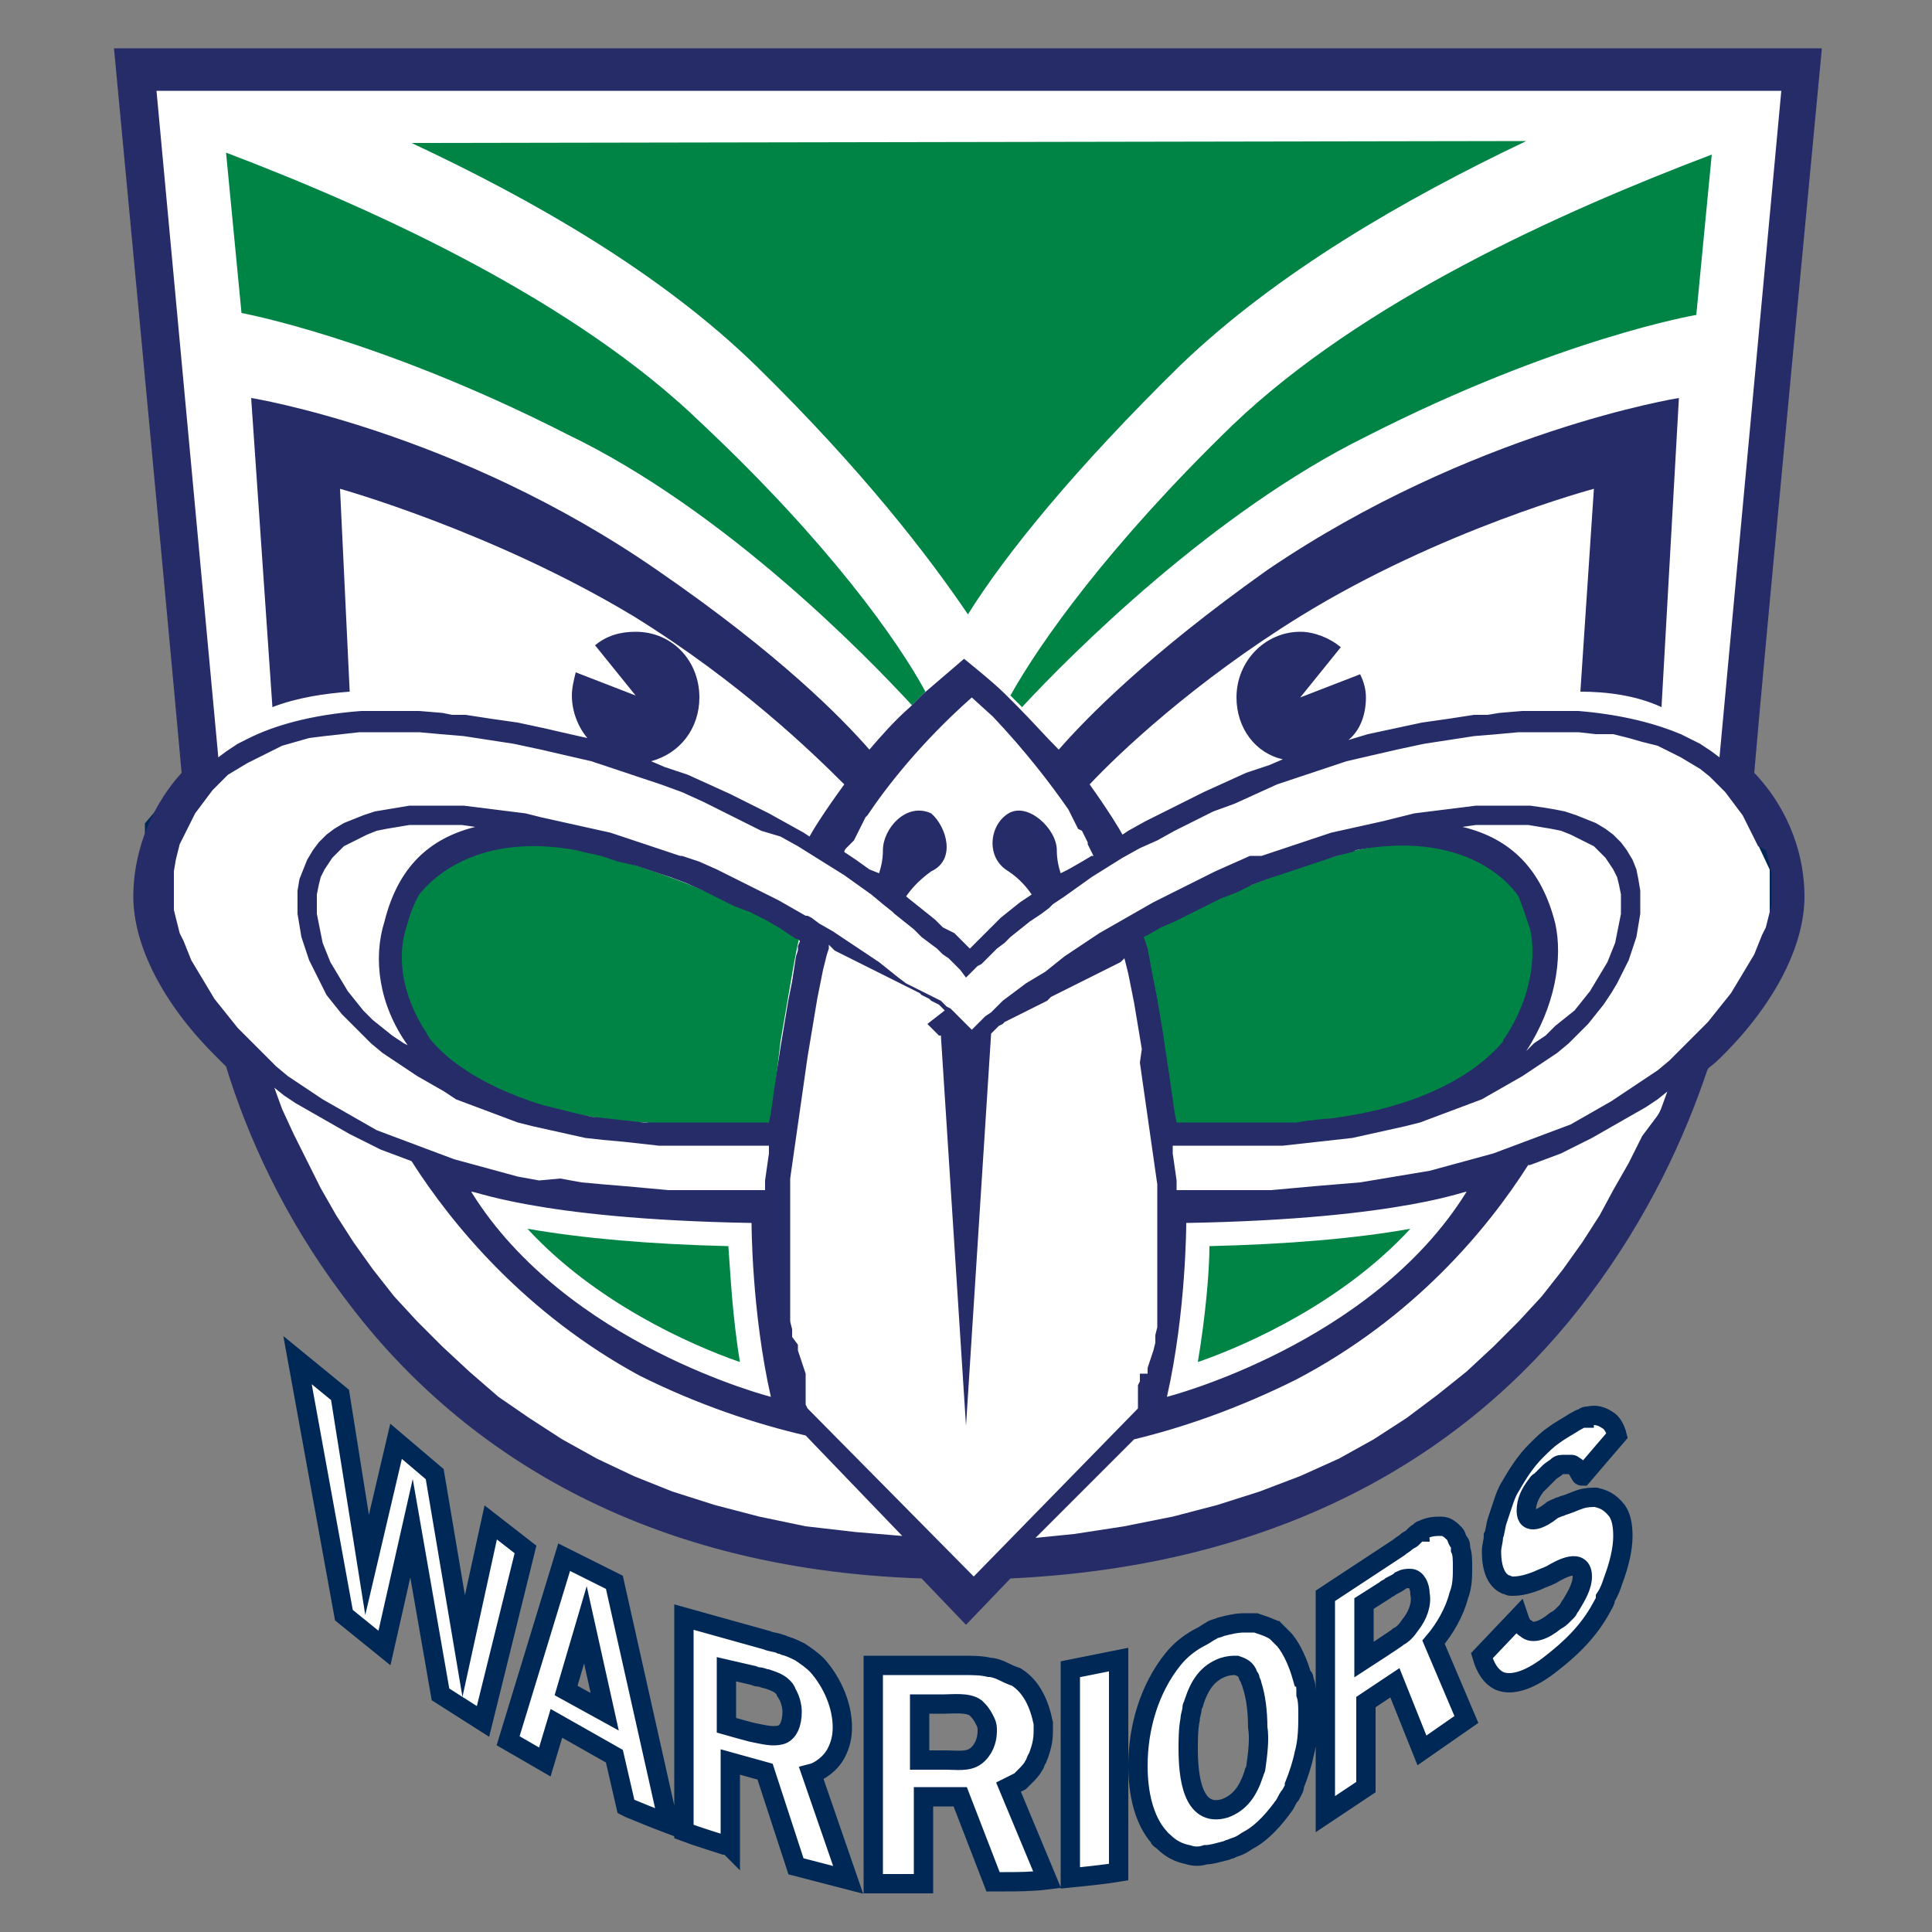
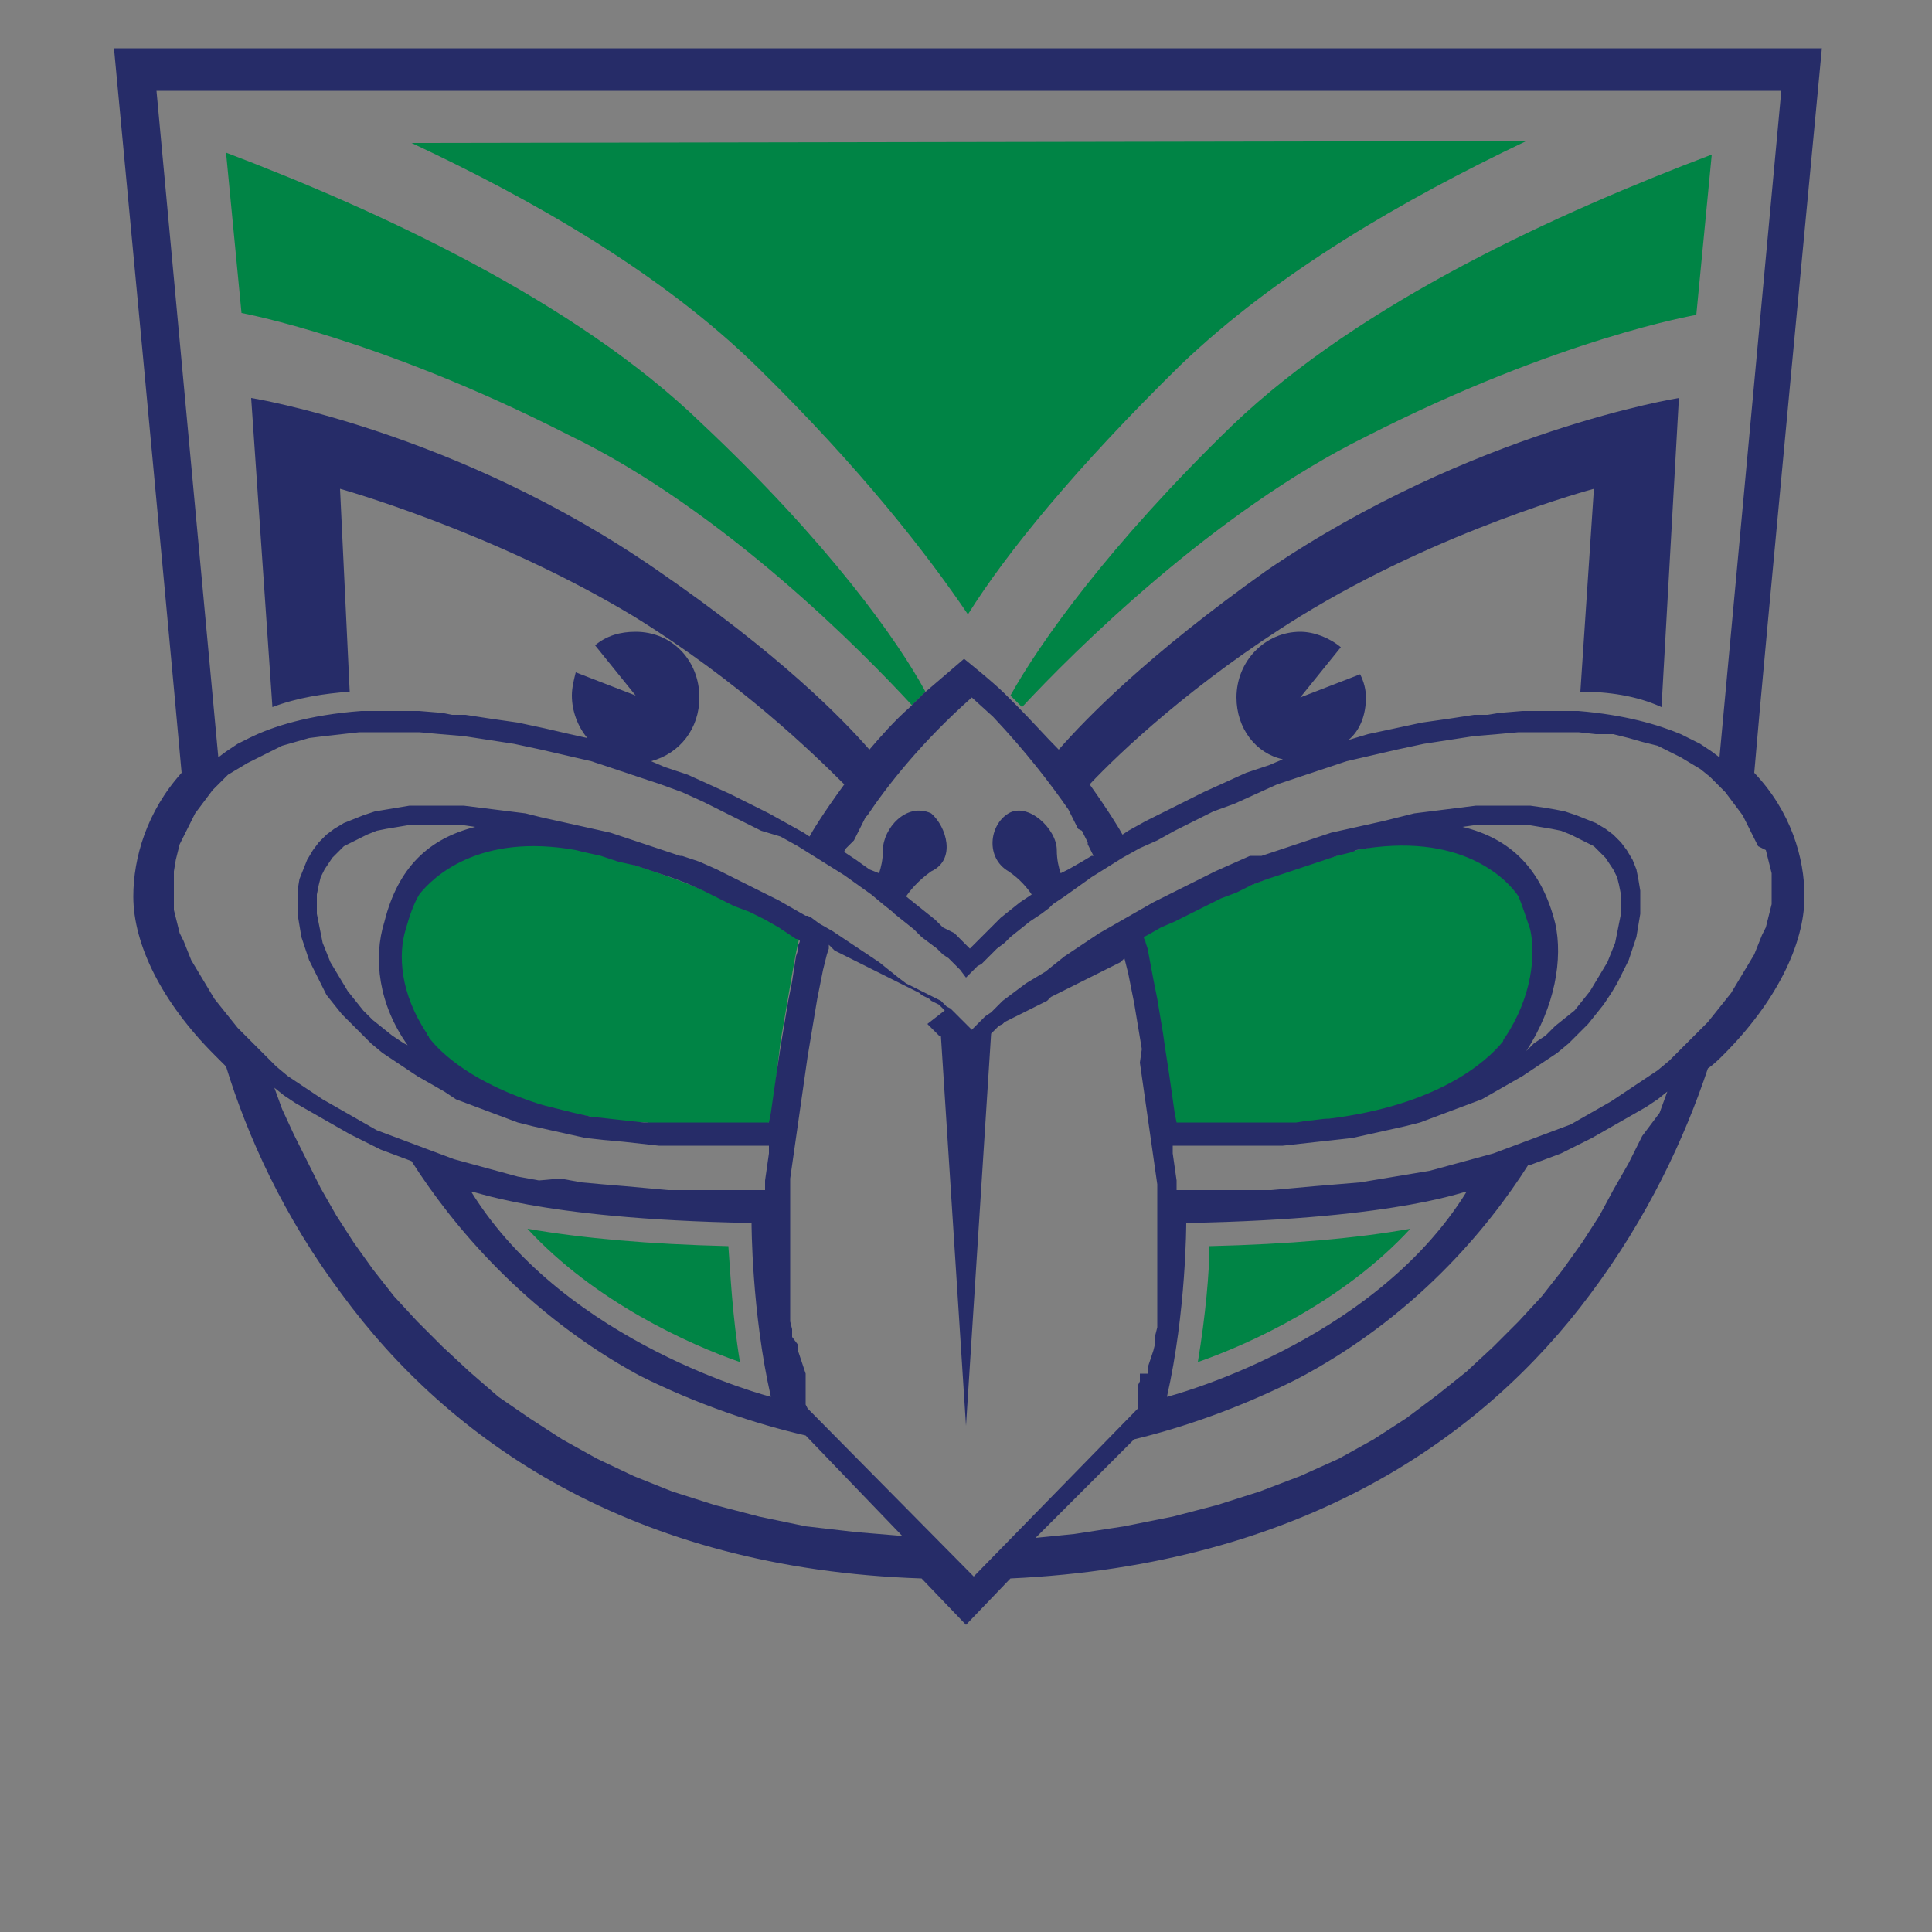
<svg xmlns="http://www.w3.org/2000/svg" xml:space="preserve" style="enable-background:new 0 0 100 100;" viewBox="0 0 100 100" y="0px" x="0px" id="Layer_1" version="1.1">
  <rect x="0" y="0" width="100" height="100" fill="#808080" stroke="none" />
  <style type="text/css">
	.st0{fill:#FFFFFF;stroke:#002856;stroke-miterlimit:10;}
	.st1{fill:#008445;}
	.st2{fill-rule:evenodd;clip-rule:evenodd;fill:#262C68;}
</style>
-   <path d="M47.7,97.5h-2.5V86.2h4.6c0.5,0,1,0,1.4,0.1c0.2,0,0.5,0.1,0.7,0.2c0.2,0.1,0.4,0.2,0.7,0.3  c0.8,0.5,1.2,1.4,1.4,2.4c0,0.1,0,0.3,0,0.4c0,0.5-0.1,0.9-0.3,1.4c-0.1,0.1-0.1,0.3-0.2,0.4c-0.1,0.2-0.3,0.4-0.4,0.5  c-0.1,0.1-0.2,0.2-0.3,0.3c-0.2,0.1-0.4,0.2-0.6,0.3l2,4.8c-0.8,0.1-1.6,0.1-2.2,0.1h-0.6l-1.7-4.4h-1.9V97.5z M43.3,90.7  c0.2-0.4,0.3-0.8,0.3-1.3c0-1.1-0.5-2.3-1.3-3.2c-0.3-0.3-0.6-0.5-0.9-0.7c-0.2-0.1-0.4-0.2-0.7-0.3c-0.1,0-0.2-0.1-0.3-0.1  c-0.2-0.1-0.5-0.1-0.7-0.2l-4.3-1.2v11.1c0.8,0.3,1.5,0.5,2.1,0.7c0.1,0,0.2,0,0.3,0.1v-4.4l1.8,0.5l1.6,4.9l2.7,0.7l-1.9-5.5  C42.4,91.7,43,91.3,43.3,90.7z M55.4,97.2c1-0.1,1.9-0.2,2.5-0.3v-11l-2.5,0.5V97.2z M67.5,87c0-0.1,0-0.2-0.1-0.2  c-0.2-0.7-0.5-1.4-0.9-1.9c-0.2-0.2-0.3-0.3-0.5-0.5c-0.1,0-0.1-0.1-0.2-0.1c-0.2-0.1-0.5-0.2-0.8-0.3c-0.1,0-0.1,0-0.2,0  c-0.1,0-0.3,0-0.4,0c-0.4,0-0.8,0.1-1.2,0.2c-0.2,0.1-0.4,0.1-0.5,0.2c-0.2,0.1-0.3,0.2-0.5,0.3c-0.6,0.3-1.1,0.7-1.5,1.2  c-1.2,1.5-1.8,3.5-1.8,5.5c0,1.4,0.3,2.8,1.1,3.7c0,0.1,0.1,0.1,0.2,0.2c0.4,0.4,0.8,0.6,1.3,0.7c0.3,0.1,0.6,0.1,0.9,0  c0.3,0,0.6-0.1,1-0.2c0.1,0,0.2-0.1,0.3-0.1c0.2-0.1,0.3-0.1,0.5-0.2c0.2-0.1,0.3-0.2,0.5-0.3c0.7-0.4,1.3-1.1,1.8-1.8  c0.1-0.2,0.2-0.4,0.3-0.5c0.1-0.2,0.2-0.3,0.2-0.5c0.2-0.5,0.4-1.1,0.5-1.6c0.2-0.7,0.2-1.5,0.2-2.1c0-0.3,0-0.7-0.1-1  C67.6,87.3,67.6,87.2,67.5,87z M29.2,80.6l-2.9,9.5l1.9,1.1l0.6-2l3,1.7l0.6,2.6l0.2,0.1c0.5,0.2,1.2,0.5,2,0.8l-2.8-12.5L29.2,80.6  z M75.5,79.8c-0.1-0.1-0.1-0.3-0.2-0.4c-0.2-0.2-0.4-0.4-0.7-0.4c-0.3,0-0.6,0-1,0.2c0,0-0.1,0-0.1,0.1c-0.1,0-0.2,0.1-0.3,0.2  c0,0-0.1,0.1-0.1,0.1c-0.1,0.1-0.2,0.1-0.3,0.2c-0.1,0.1-0.3,0.2-0.4,0.3l-3.8,2.5v11.3l2.1-1.4v-4.4l1.5-1l1.4,3.5l2.3-1.6L74.2,85  c0.6-0.7,1.1-1.6,1.3-2.4c0.2-0.5,0.2-1,0.2-1.5c0-0.3,0-0.7-0.1-0.9C75.6,80,75.6,79.9,75.5,79.8L75.5,79.8z M65,91.5  c0,0.1-0.1,0.2-0.1,0.3c-0.3,0.9-0.7,1.5-1.5,1.8c-1.7,0.5-1.9-1.7-1.9-3.1c0-0.4,0-1,0.1-1.5c0-0.2,0.1-0.4,0.1-0.6  c0-0.1,0.1-0.2,0.1-0.3c0.3-0.9,0.7-1.5,1.5-1.8c0.3-0.1,0.5-0.1,0.7-0.1c0.3,0.1,0.5,0.2,0.6,0.5c0,0.1,0.1,0.1,0.1,0.2  c0,0.1,0.1,0.2,0.1,0.3c0.2,0.6,0.3,1.4,0.3,2.2C65.2,90,65.1,90.8,65,91.5z M49,91.1c0.5,0,1.1,0.1,1.5-0.2  c0.4-0.3,0.6-0.8,0.6-1.3c0-0.2,0-0.3-0.1-0.5c-0.1-0.2-0.2-0.4-0.4-0.6c0,0-0.1-0.1-0.1-0.1c-0.4-0.3-1.2-0.2-1.6-0.2h-1.3v2.9  L49,91.1z M40.4,89.8c-0.4,0.1-0.8,0-1.3-0.1c-0.1,0-1.5-0.4-1.5-0.4v-2.9l1.3,0.3c0.1,0,0.2,0.1,0.4,0.1c0.1,0,0.3,0.1,0.4,0.1  c0.3,0.1,0.6,0.2,0.8,0.4c0.1,0.1,0.2,0.2,0.2,0.3c0.2,0.3,0.3,0.7,0.3,1C41,89.2,40.8,89.7,40.4,89.8z M25.4,78.8L24,85.2l0,0  l-1.5-8.9l-2-1.7L19,81l0,0l-1.4-8.8l-2.2-1.8l2.4,13.2l2.1,1.7l1.4-6.2l0,0l1.5,8.6l2.2,1.4l2.2-8.9L25.4,78.8z M29.3,87.5l1-3.4  l1,4.5L29.3,87.5z M82.6,77.5c-0.2,0-0.5,0-0.8,0.1c-0.3,0.1-0.5,0.2-0.8,0.3c-0.1,0-0.2,0.1-0.3,0.1c-0.2,0.1-0.3,0.1-0.4,0.2  C79.8,78.6,79,79,79,78.2c0-0.5,0.2-0.9,0.5-1.3c0.1-0.1,0.1-0.2,0.2-0.2c0.1-0.1,0.1-0.1,0.2-0.2c0.1-0.1,0.2-0.2,0.3-0.3  c0.1-0.1,0.3-0.2,0.4-0.3c0.1-0.1,0.2-0.1,0.4-0.1c0.1,0,0.1,0,0.2,0c0,0,0.1,0,0.1,0c0.1,0,0.1,0,0.2,0.1c0,0,0.1,0,0.1,0.1  c0.1,0.1,0.1,0.2,0.2,0.3c0,0,0,0.1,0.1,0.1l1.8-2.1c-0.1-0.4-0.3-0.7-0.5-0.8c-0.3-0.2-0.6-0.3-1-0.2c-0.1,0-0.2,0-0.2,0.1  c-0.2,0-0.3,0.1-0.5,0.2c-0.3,0.2-0.7,0.4-1.1,0.7c-0.3,0.2-0.6,0.5-0.9,0.8c-0.5,0.5-0.9,1.1-1.3,1.8c-0.2,0.3-0.3,0.6-0.4,0.9  c-0.1,0.3-0.2,0.6-0.3,0.9c-0.1,0.3-0.1,0.6-0.2,0.8c0,0.3-0.1,0.5-0.1,0.8c0,1,0.3,1.5,0.7,1.7c0.1,0,0.2,0.1,0.3,0.1  c0,0,0.1,0,0.1,0c0.4,0,0.8-0.1,1.3-0.3c0.2-0.1,0.5-0.2,0.7-0.3c0.5-0.3,1.6-0.9,1.6,0.1c0,0.5-0.3,1-0.6,1.5  c-0.1,0.1-0.1,0.2-0.2,0.3c-0.1,0.1-0.2,0.2-0.2,0.2c-0.1,0.1-0.2,0.2-0.4,0.3c-0.6,0.5-1.2,0.7-1.5,0.4c-0.2-0.1-0.3-0.3-0.4-0.6  l-1.9,2c0.2,0.7,0.5,1.1,0.9,1.3c0.7,0.3,1.7-0.1,2.7-0.9c0.9-0.7,1.9-1.6,2.6-2.9c0.1-0.2,0.2-0.3,0.2-0.5c0.2-0.3,0.3-0.6,0.4-0.9  c0.3-0.8,0.5-1.6,0.5-2.3c0-0.6-0.1-1-0.3-1.3C83.3,77.7,83,77.6,82.6,77.5L82.6,77.5z M73,84.1c-0.2,0.3-0.4,0.5-0.6,0.6  c-0.1,0.1-1.8,1.2-1.8,1.2v-2.9l1.1-0.7c0.1-0.1,0.2-0.1,0.3-0.2c0.2-0.1,0.4-0.2,0.5-0.3c0.2-0.1,0.3-0.1,0.5-0.1  c0.3,0,0.5,0.4,0.5,0.8C73.6,83,73.4,83.6,73,84.1z M52.2,80.6l-2.1,2.3l-2.4-2.3L35.3,79l-11.7-6.7l-7.2-8.7l-3.9-9.2L8.8,50  l-0.8-3.7v-3.5l2.4-2.8L7,3.6l86.3,0.2L89.8,40l2.3,4.9V49l-4.9,7.2L81.4,67l-5.8,5.3l-8.2,5.2l-10.8,3.1L52.2,80.6z" class="st0" />
  <path d="M27.3,63.6c3.5,3.8,8.4,6,11,6.9c-0.4-2.4-0.5-4.7-0.6-6C33.6,64.4,30.2,64.1,27.3,63.6z M73,63.6  c-2.8,0.5-6.3,0.8-10.4,0.9c0,1.3-0.2,3.6-0.6,6C64.6,69.6,69.5,67.4,73,63.6z M39.9,58.1l0.5-4.2l0.5-2.9c0,0,0.4-2.4,0.5-2.5  c0,0-2.9-1.6-5.2-2.5c0,0-1.8-0.8-5.2-1.8c0,0-2.6-0.9-5.5-0.3c0,0-2.9,0.6-4.1,2.6c0,0-1.4,2.4-0.3,5.2c0,0,0.7,1.8,1.6,2.7  c0,0,1.9,2,5.9,3c0,0,2.9,0.7,4.9,0.7C33.5,58.2,38.5,58.3,39.9,58.1z M60.5,58.1L60,53.9L59.5,51c0,0-0.4-2.4-0.5-2.5  c0,0,2.9-1.7,5.3-2.5c0,0,1.8-0.8,5.2-1.8c0,0,2.6-0.9,5.6-0.3c0,0,2.9,0.6,4.1,2.7c0,0,1.4,2.4,0.3,5.3c0,0-0.7,1.9-1.6,2.7  c0,0-1.9,2-5.9,3c0,0-2.9,0.7-4.9,0.7C67,58.2,61.9,58.3,60.5,58.1z M36.3,21.9c-6.5-6.3-16.7-11-24.6-14l0.8,8.3  c0,0,7.1,1.3,16.9,6.3c8.1,3.9,15.4,11.4,17.8,14c0.2-0.2,0.5-0.5,0.7-0.7C46.5,33.2,42.9,28.1,36.3,21.9z M70.7,22.6  c10-5.1,17.1-6.3,17.1-6.3L88.6,8c-7.9,3-18.1,7.6-24.8,14c-6.4,6.2-10,11.3-11.5,14c0.2,0.2,0.4,0.4,0.6,0.6  C55.5,33.8,62.8,26.5,70.7,22.6z M79,7.3c-6.3,3-12.9,6.8-17.9,11.6c-5.4,5.3-9,9.7-11,12.9C48,28.7,44.6,24.3,39.2,19  c-5-4.9-11.7-8.7-17.9-11.6L79,7.3z" class="st1" />
  <path d="M94.3,2.5c0,0-3.1,32.6-3.5,37.5c1.9,2,2.6,4.4,2.6,6.4c0,2.5-1.5,5.5-4.2,8.2c-0.2,0.2-0.5,0.5-0.8,0.7  c-1.2,3.6-3.1,7.7-6.1,11.7c-5.5,7.4-14.9,14-30,14.7l-2.3,2.4l-2.3-2.4C32.6,81.2,23.2,74.5,17.7,67c-3-4-4.9-8.2-6-11.8  c-0.2-0.2-0.4-0.4-0.6-0.6c-2.7-2.7-4.2-5.7-4.2-8.2c0-2,0.7-4.4,2.5-6.4C8.6,31.1,5.9,2.5,5.9,2.5S94.3,2.5,94.3,2.5z M41.8,72.9  L41.8,72.9L41.8,72.9l-0.1-0.2l0-0.1l0-0.1l0-0.1l0-0.1l0-0.2l0-0.2l0-0.2l0-0.2l0-0.2l0-0.2l-0.1-0.3l-0.1-0.3l-0.1-0.3l-0.1-0.3  l0-0.3L41,69.2l0-0.4l-0.1-0.4l0-0.4l0-0.5l0-0.5l0-0.5l0-0.5l0-0.6l0-0.6v0l0-0.6v-0.6l0-0.6l0-0.6l0-0.7l0-0.7l0.1-0.7l0.1-0.7  l0.1-0.7l0.1-0.7l0.1-0.7l0.1-0.7l0.1-0.7l0.1-0.7l0.1-0.7l0.1-0.6l0.1-0.6l0.1-0.6l0.1-0.6l0.1-0.6l0.1-0.5l0.1-0.5l0.1-0.5  l0.1-0.4l0.1-0.4l0.1-0.3l0-0.2l0.1,0.1l0.1,0.1l0.1,0.1l0.2,0.1l0.2,0.1l0.2,0.1l0.2,0.1l0.2,0.1l0.2,0.1l0.2,0.1l0.2,0.1l0.2,0.1  l0.2,0.1l0.2,0.1l0.2,0.1l0.2,0.1l0.2,0.1l0.2,0.1l0.2,0.1l0.2,0.1l0.2,0.1l0.2,0.1l0.2,0.1l0.2,0.1l0.2,0.1l0.1,0.1l0.2,0.1  l0.2,0.1l0.1,0.1l0.2,0.1l0.2,0.1l0.1,0.1l0.1,0.1l0.1,0.1L48,53l0.1,0.1l0.1,0.1l0.1,0.1l0.1,0.1l0.1,0.1l0.1,0.1l0.1,0l1.3,20.2  l1.3-20.3l0,0l0.1-0.1l0.1-0.1l0.1-0.1l0.1-0.1l0.2-0.1l0.1-0.1l0.2-0.1l0.2-0.1l0.2-0.1l0.2-0.1l0.2-0.1l0.2-0.1l0.2-0.1l0.2-0.1  l0.2-0.1l0.2-0.1l0.2-0.1l0,0l0.1-0.1l0.1-0.1l0.2-0.1l0.2-0.1l0.2-0.1l0.2-0.1l0.2-0.1l0.2-0.1l0.2-0.1l0.2-0.1l0.2-0.1l0.2-0.1  l0.2-0.1l0.2-0.1l0.2-0.1l0.2-0.1l0.2-0.1l0.2-0.1l0.2-0.1l0.2-0.1l0.1-0.1l0.1-0.1L58,49l0,0l0.1,0.3l0.1,0.3l0.1,0.4l0.1,0.4  l0.1,0.5l0.1,0.5l0.1,0.5l0.1,0.6l0.1,0.6l0.1,0.6l0.1,0.6L59,55l0.1,0.7l0.1,0.7l0.1,0.7l0.1,0.7l0.1,0.7l0.1,0.7l0.1,0.7l0.1,0.7  l0.1,0.7l0,0.7l0,0.7l0,0.6l0,0.6v0.6l0,0.6v0l0,0.6l0,0.6l0,0.5l0,0.5l0,0.5l0,0.5l0,0.4l-0.1,0.4l0,0.4l-0.1,0.4l-0.1,0.3  l-0.1,0.3l-0.1,0.3l0,0.3L59,71.1l0,0.2l0,0.2l-0.1,0.2l0,0.2l0,0.2l0,0.2l0,0.1l0,0.1l0,0.1l0,0.1l0,0.1l0,0.1l0,0l0,0l-8.5,8.7  L41.8,72.9L41.8,72.9z M44.3,79.3L41.7,79l-2.4-0.5l-2.3-0.6l-2.2-0.7l-2-0.8l-1.9-0.9l-1.8-1l-1.7-1.1l-1.6-1.1L24.3,71l-1.4-1.3  l-1.3-1.3l-1.2-1.3l-1.1-1.4l-1-1.4l-0.9-1.4l-0.8-1.4l-0.7-1.4l-0.7-1.4l-0.6-1.3l-0.4-1.1l0.5,0.4l0.6,0.4l0.7,0.4l0.7,0.4  l0.7,0.4l0.7,0.4l0.8,0.4l0.8,0.4l0.8,0.3l0.8,0.3l0,0c2.1,3.3,5.9,7.9,11.8,11.1c3,1.5,6,2.5,8.6,3.1l5,5.2L44.3,79.3z M82.8,62.9  l-0.9,1.4l-1,1.4l-1.1,1.4l-1.2,1.3l-1.3,1.3L75.9,71l-1.5,1.2l-1.6,1.2l-1.7,1.1l-1.8,1l-2,0.9l-2.1,0.8L63,77.9l-2.3,0.6L58.2,79  l-2.6,0.4l-2,0.2l5.1-5.1c2.5-0.6,5.4-1.6,8.4-3.1c6.1-3.2,9.9-7.8,12-11.1l0,0l0.1,0l0.8-0.3l0.8-0.3l0.8-0.4l0.8-0.4l0.7-0.4  l0.7-0.4l0.7-0.4l0.7-0.4l0.6-0.4l0.5-0.4l0,0l-0.4,1.1L85,58.8l-0.7,1.4l-0.8,1.4L82.8,62.9z M39.9,72.3c0,0-10.6-2.7-15.5-10.6  c-0.1-0.2,3.1,1.4,14.5,1.6C38.9,63.3,38.9,67.9,39.9,72.3z M61.4,63.3c11.4-0.2,14.7-1.8,14.5-1.6C71,69.6,60.4,72.3,60.4,72.3  C61.4,67.9,61.4,63.3,61.4,63.3z M65.3,44.3l0.9-0.3l0.9-0.3l0.9-0.3l0.9-0.3l0.9-0.2l0.9-0.2l0.9-0.2l0.8-0.2l0.8-0.2l0.8-0.1  l0.8-0.1l0.8-0.1l0.8-0.1l0.7,0l0.7,0l0.7,0l0.7,0l0.7,0.1l0.6,0.1L81,42l0.6,0.2l0.5,0.2l0.5,0.2l0.5,0.3l0.4,0.3l0.4,0.4l0.3,0.4  l0.3,0.5l0.2,0.5l0.1,0.5l0.1,0.6l0,0.6l0,0.6l-0.1,0.6l-0.1,0.6l-0.2,0.6l-0.2,0.6l-0.3,0.6l-0.3,0.6l-0.3,0.5L83,52l-0.4,0.5  L82.2,53l-0.5,0.5L81.2,54l-0.6,0.5L80,54.9l-0.6,0.4l-0.6,0.4l-0.7,0.4l-0.7,0.4l-0.7,0.4l-0.8,0.3l-0.8,0.3l-0.8,0.3l-0.8,0.3  l-0.8,0.2l-0.9,0.2l-0.9,0.2L70,58.9L69.1,59l-0.9,0.1l-0.9,0.1l-0.9,0.1h0l-0.9,0l-0.9,0h-0.9l-0.9,0l-0.8,0l-0.8,0l-0.5,0l0,0.4  l0.1,0.7l0.1,0.7l0,0.5l0.5,0l1.1,0l1.1,0l1.1,0l1.1,0l1.1-0.1l1.1-0.1l1.2-0.1l1.2-0.1l1.2-0.2l1.2-0.2l1.2-0.2l1.1-0.3l1.1-0.3  l1.1-0.3l0.8-0.3l0.8-0.3l0.8-0.3l0.8-0.3l0.8-0.3l0.7-0.4l0.7-0.4l0.7-0.4l0.6-0.4l0.6-0.4l0.6-0.4l0.6-0.4l0.6-0.5l0.5-0.5  l0.5-0.5l0.5-0.5l0.5-0.5l0.4-0.5l0.4-0.5l0.4-0.5l0.3-0.5l0.3-0.5l0.3-0.5l0.3-0.5l0.2-0.5l0.2-0.5l0.2-0.4l0.1-0.4l0.1-0.4  l0.1-0.4l0-0.4l0-0.4l0-0.4l0-0.4l-0.1-0.4l-0.1-0.4l-0.1-0.4L91,43.8l-0.2-0.4l-0.2-0.4l-0.2-0.4l-0.2-0.4l-0.3-0.4l-0.3-0.4  l-0.3-0.4l-0.4-0.4l-0.4-0.4L88,39.8l-0.5-0.3L87,39.2l-0.6-0.3l-0.6-0.3L85,38.4l-0.7-0.2l-0.8-0.2L82.6,38l-0.9-0.1l-1,0l-1,0  l-1.1,0L77.5,38l-1.2,0.1L75,38.3l-1.3,0.2l-1.4,0.3L71,39.1l-1.3,0.3l-1.2,0.4l-1.2,0.4l-1.2,0.4L65,41.1l-1.1,0.5L62.8,42l-1,0.5  l-1,0.5l-0.9,0.5L59,43.9l-0.9,0.5l-0.8,0.5l-0.8,0.5l-0.7,0.5l-0.7,0.5l-0.6,0.4L54.3,47l-0.4,0.3l0,0l-0.6,0.4l-0.5,0.4l-0.5,0.4  L52,48.8l-0.4,0.3l-0.3,0.3L51,49.7l-0.2,0.2L50.6,50l-0.1,0.1l-0.1,0.1l0,0l-0.4,0.4l0,0l-0.3-0.4l0,0l-0.1-0.1L49.5,50l-0.2-0.2  l-0.2-0.2l-0.3-0.2l-0.3-0.3l-0.4-0.3l-0.4-0.3l-0.4-0.4l-0.5-0.4l-0.5-0.4l0,0l-0.1-0.1l0,0l-0.5-0.4l-0.6-0.5l-0.7-0.5l-0.7-0.5  l-0.8-0.5l-0.8-0.5l-0.8-0.5l-0.9-0.5L39.4,43l-1-0.5l-1-0.5l-1-0.5l-1.1-0.5l-1.1-0.4L33,40.2l-1.2-0.4l-1.2-0.4l-1.3-0.3L28,38.8  l-1.4-0.3l0,0l-1.3-0.2L24,38.1L22.8,38l-1.1-0.1l-1.1,0l-1,0l-1,0L17.7,38l-0.9,0.1L16,38.2l-0.7,0.2l-0.7,0.2L14,38.9l-0.6,0.3  l-0.6,0.3l-0.5,0.3l-0.5,0.3l-0.4,0.4L11,40.9l-0.3,0.4l-0.3,0.4l-0.3,0.4l-0.2,0.4l-0.2,0.4l-0.2,0.4l-0.2,0.4l-0.1,0.4l-0.1,0.4  L9,45.1L9,45.5l0,0.4l0,0.4l0,0.4l0,0.4l0.1,0.4l0.1,0.4l0.1,0.4l0.2,0.4l0.2,0.5l0.2,0.5l0.3,0.5l0.3,0.5l0.3,0.5l0.3,0.5l0.4,0.5  l0.4,0.5l0.4,0.5l0.5,0.5l0.5,0.5l0.5,0.5l0.5,0.5l0.6,0.5l0.6,0.4l0.6,0.4l0.6,0.4l0.7,0.4l0.7,0.4l0.7,0.4l0.7,0.4l0.8,0.3  l0.8,0.3l0.8,0.3l0.8,0.3l0.8,0.3l1.1,0.3l1.1,0.3l1.1,0.3l1.1,0.2L29,61l1.1,0.2l1.1,0.1l1.2,0.1l1.1,0.1l1.1,0.1l1.1,0l1.1,0  l1.1,0l1.1,0l0.3,0v0l0.3,0v0l0-0.5l0.1-0.7l0.1-0.7l0-0.4v0l-0.5,0l-0.8,0l-0.8,0l-0.9,0h-0.9l-0.9,0l-0.9,0h0l-0.9-0.1l-0.9-0.1  L31.2,59l-0.9-0.1l-0.9-0.2l-0.9-0.2l-0.9-0.2l-0.8-0.2L26,57.8l-0.8-0.3l-0.8-0.3l-0.8-0.3L23,56.5l-0.7-0.4l-0.7-0.4l-0.6-0.4  l-0.6-0.4l-0.6-0.4L19.2,54l-0.5-0.5L18.2,53l-0.5-0.5L17.3,52l-0.4-0.5l-0.3-0.6l-0.3-0.6L16,49.7l-0.2-0.6l-0.2-0.6l-0.1-0.6  l-0.1-0.6l0-0.6l0-0.6l0.1-0.6l0.2-0.5l0.2-0.5l0.3-0.5l0.3-0.4l0.4-0.4l0.4-0.3l0.5-0.3l0.5-0.2l0.5-0.2l0.6-0.2l0.6-0.1l0.6-0.1  l0.6-0.1l0.7,0l0.7,0l0.7,0l0.7,0l0.8,0.1l0.8,0.1l0.8,0.1l0.8,0.1l0.8,0.2l0.9,0.2l0.9,0.2l0.9,0.2l0.9,0.2l0.9,0.3l0.9,0.3  l0.9,0.3l0.9,0.3h0l0.1,0l0,0l0.9,0.3l0.9,0.4l0.8,0.4l0.8,0.4l0.8,0.4l0.8,0.4l0.7,0.4l0.7,0.4l0.1,0l0,0l0.2,0.1l0.4,0.3l0.7,0.4  l0.6,0.4l0.6,0.4l0.6,0.4l0.6,0.4l0.5,0.4l0.5,0.4l0.4,0.3l0,0l0.2,0.1l0.2,0.1l0.2,0.1l0.2,0.1l0.2,0.1l0.2,0.1l0.2,0.1l0.2,0.1  l0.2,0.1l0.1,0.1l0.1,0.1l0.1,0.1l0.2,0.1l0.1,0.1l0.1,0.1l0.1,0.1l0.1,0.1l0.1,0.1l0.1,0.1l0.1,0.1l0.1,0.1l0.1,0.1l0.1,0.1  l0.1,0.1l0.1-0.1l0.2-0.2l0.2-0.2l0.2-0.2l0.3-0.2l0.3-0.3l0.3-0.3l0.4-0.3l0.4-0.3l0.4-0.3l0.5-0.3l0.5-0.3l0.5-0.4l0.5-0.4  l0.6-0.4l0.6-0.4l0.6-0.4l0.7-0.4l0.7-0.4l0.7-0.4l0.7-0.4l0.8-0.4l0.8-0.4l0.8-0.4l0.8-0.4l0.9-0.4l0.9-0.4L65.3,44.3L65.3,44.3  L65.3,44.3z M36.8,58.1l0.9,0l1.6,0c0,0,0.5,0,0.5,0l0.1-0.5l0.1-0.7l0.1-0.7l0.1-0.7l0.2-1.3l0.1-0.6l0.1-0.6l0.1-0.6l0.1-0.6  l0.1-0.5l0.1-0.5l0.2-1.3l0.1-0.3l0-0.2c0-0.1,0.1-0.2,0.1-0.3l0,0c0,0-0.1-0.1-0.1-0.1c0,0-0.1,0-0.1,0L40.3,48l-0.7-0.4l-0.8-0.4  L38,46.9l-0.8-0.4l-0.8-0.4l-0.9-0.4l-0.8-0.3c0,0-0.9-0.3-0.9-0.3l-0.9-0.3L32,44.6l-0.9-0.3l-0.9-0.2L29.8,44  c-5-0.9-7.4,1.4-8.1,2.3c-0.3,0.5-0.5,1.1-0.7,1.8c0,0,0,0,0,0c-0.4,1.3-0.3,3.3,1.1,5.4l0,0c0,0,0,0,0,0c0,0.1,0.1,0.1,0.1,0.2  c0.6,0.8,2.3,2.4,5.9,3.5l0.8,0.2l0.8,0.2l0.9,0.2l0.9,0.1l0.9,0.1l0.9,0.1l0.9,0l0.9,0l0.9,0L36.8,58.1z M64.4,58.1l0.9,0l0.9,0  l0.9,0l0.6-0.1c0.3,0,0.7-0.1,1.1-0.1c5.6-0.7,8.1-2.9,9-4c0-0.1,0.1-0.2,0.1-0.2c1.4-2.1,1.6-4.3,1.3-5.6c-0.2-0.6-0.4-1.2-0.6-1.7  c-0.6-0.9-3-3.4-8.4-2.4L70,44.1l-0.8,0.2l-0.9,0.3l-0.9,0.3l-0.9,0.3c0,0-0.9,0.3-0.9,0.3l-0.8,0.3L64,46.2l-0.8,0.3l-0.8,0.4  l-0.8,0.4l-0.8,0.4L60.1,48l-0.7,0.4l-0.2,0.1c0,0.1,0.1,0.2,0.1,0.3l0.1,0.3l0.3,1.6l0.2,1l0.2,1.2l0.1,0.6l0.1,0.7l0.2,1.3  l0.1,0.7l0.1,0.7l0.1,0.7c0,0,0.1,0.5,0.1,0.5l0.4,0l1.7,0l0.9,0L64.4,58.1z M80.5,47.8c-0.7-2.8-2.3-4.4-4.8-5l0.7-0.1l0.7,0l0.7,0  l0.7,0l0.6,0l0.6,0.1l0.6,0.1l0.5,0.1l0.5,0.2l0.4,0.2l0.4,0.2l0.4,0.2l0.3,0.3l0.3,0.3l0.2,0.3l0.2,0.3l0.2,0.4l0.1,0.4l0.1,0.5  l0,0.5l0,0.5l-0.1,0.5l-0.1,0.5l-0.1,0.5l-0.2,0.5l-0.2,0.5l-0.3,0.5l-0.3,0.5l-0.3,0.5l-0.4,0.5l-0.4,0.5L81,52.7l-0.5,0.4L80,53.6  L79.4,54L79,54.4v0C80.5,52.1,80.9,49.6,80.5,47.8z M21.1,54.1C21.1,54.2,21.1,54.2,21.1,54.1L20.9,54l-0.6-0.4l-0.5-0.4l-0.5-0.4  l-0.5-0.5l-0.4-0.5l-0.4-0.5l-0.3-0.5l-0.3-0.5l-0.3-0.5l-0.2-0.5l-0.2-0.5l-0.1-0.5l-0.1-0.5l-0.1-0.5l0-0.5l0-0.5l0.1-0.5l0.1-0.4  l0.2-0.4l0.2-0.3l0.2-0.3l0.3-0.3l0.3-0.3l0.4-0.2l0.4-0.2l0.4-0.2l0.5-0.2l0.5-0.1l0.6-0.1l0.6-0.1l0.6,0l0.7,0l0.7,0l0.7,0  l0.7,0.1c-2.4,0.6-4,2.1-4.7,4.9C19.3,49.6,19.6,52,21.1,54.1z M55.3,41.9L55.3,41.9l0.1,0.2l0.1,0.2l0.1,0.2l0.1,0.2l0.1,0.2L56,43  l0.1,0.2l0.1,0.2l0.1,0.2l0,0.1c0.2,0.4,0.3,0.6,0.3,0.6l-0.1,0l0,0L56,44.6L55.3,45l-0.4,0.2c0,0,0,0,0,0l0,0v0  c-0.1-0.3-0.2-0.7-0.2-1.2c0-1.1-1.5-2.5-2.5-1.9c-1,0.6-1.2,2.3,0,3c0.6,0.4,1,0.9,1.2,1.2l0,0l-0.6,0.4l-0.5,0.4l-0.5,0.4L51.3,48  L51,48.3l-0.3,0.3l-0.3,0.3l-0.2,0.2l0,0l0,0l-0.2-0.2l-0.3-0.3l-0.3-0.3L48.8,48l-0.4-0.4l-0.5-0.4l-0.5-0.4l-0.5-0.4  c0.2-0.3,0.6-0.8,1.3-1.3c1.3-0.6,0.8-2.3,0-3c-1.3-0.6-2.5,0.8-2.5,1.9c0,0.5-0.1,0.9-0.2,1.2L45,45l-0.7-0.5l-0.6-0.4  c0,0,0-0.1,0.1-0.2l0.1-0.1l0.1-0.1l0.1-0.1l0.1-0.1l0.1-0.2l0.1-0.2l0.1-0.2l0.1-0.2l0.1-0.2l0.1-0.2l0.1-0.1  c1-1.5,2.8-3.8,5.4-6.1l0,0c0,0,0,0,0,0l1.1,1l0,0C53.1,38.9,54.4,40.6,55.3,41.9z M80.8,36.8l0.9,0c2.4,0.2,4.1,0.7,5.3,1.2  l0.4,0.2c0,0,0,0,0,0c0,0,0,0,0,0l0,0l0.6,0.3l0.6,0.4l0.4,0.3l3.2-34.5H8.1l3.2,34.5v0l0.4-0.3l0.6-0.4l0.6-0.3  c1.2-0.6,3.1-1.2,5.8-1.4l0.8,0h1.1l1.1,0l1.2,0.1l0.5,0.1c0.1,0,0.2,0,0.3,0l0,0l0.4,0l1.3,0.2l1.4,0.2h0l1.4,0.3l1.3,0.3l0.9,0.2  v0c-0.5-0.6-0.8-1.4-0.8-2.2c0-0.4,0.1-0.8,0.2-1.2l3.1,1.2l-2.1-2.6c0.6-0.5,1.3-0.7,2.1-0.7c1.9,0,3.3,1.5,3.3,3.4  c0,1.6-1,2.9-2.5,3.3l0.7,0.3l1.2,0.4l1.1,0.5l1.1,0.5l1,0.5l1,0.5l0.9,0.5l0.9,0.5l0.3,0.2c0.1-0.2,0.7-1.2,1.8-2.7  c-1.6-1.6-5.4-5.3-10.9-8.7c-7.3-4.4-15.2-6.6-15.2-6.6l0.5,10.5c-1.3,0.1-2.7,0.3-4,0.8l-1.1-16c0,0,10.6,1.7,21,8.9  c6.4,4.4,9.6,7.7,11,9.3c0.6-0.7,1.3-1.5,2.1-2.2c0.2-0.2,0.5-0.5,0.7-0.7c0.7-0.6,1.4-1.2,2.1-1.8c0,0,1.5,1.2,2.1,1.8  c0.2,0.2,0.4,0.4,0.6,0.6c0.8,0.8,1.5,1.6,2.2,2.3c1.4-1.6,4.6-4.9,10.8-9.3c10.6-7.2,21.3-8.9,21.3-8.9L86,36.6  c-1.3-0.6-2.8-0.8-4.2-0.8l0.7-10.5c0,0-7.9,2.1-15.2,6.6c-5.5,3.4-9.4,7.1-10.9,8.7c1,1.4,1.6,2.4,1.7,2.6l0.3-0.2l0.9-0.5l1-0.5  l1-0.5l1-0.5l1.1-0.5l1.1-0.5l1.2-0.4l0.7-0.3C65,39,64,37.7,64,36.1c0-1.9,1.5-3.4,3.3-3.4c0.7,0,1.5,0.3,2.1,0.8l-2.1,2.6l3.1-1.2  c0.2,0.4,0.3,0.8,0.3,1.2c0,0.9-0.3,1.7-0.9,2.2l1-0.3l1.4-0.3l1.4-0.3l0,0h0l1.4-0.2l1.3-0.2l0.4,0l0,0c0.1,0,0.2,0,0.3,0l0.6-0.1  l1.2-0.1l1.1,0L80.8,36.8z" class="st2" />
</svg>